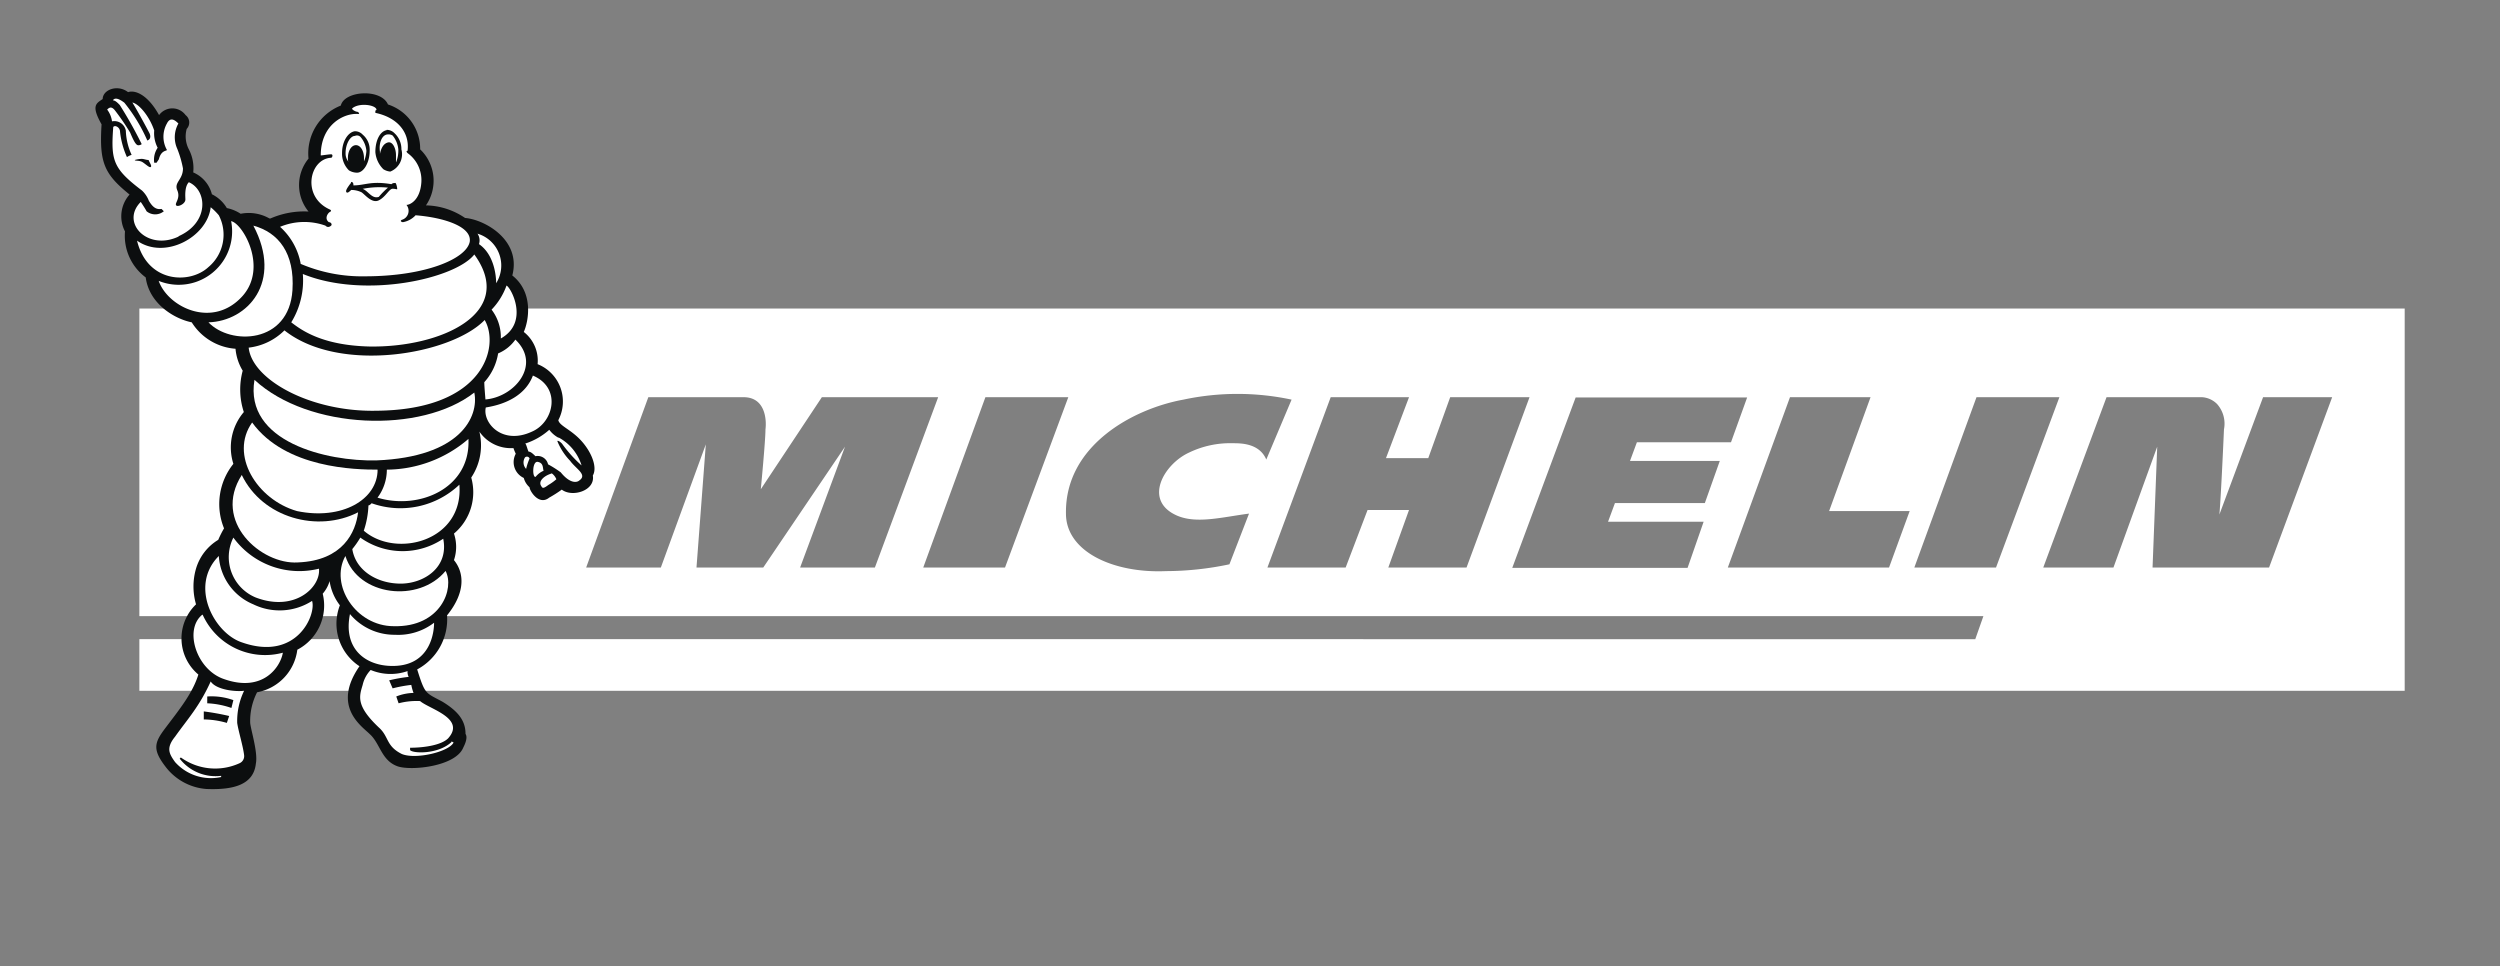
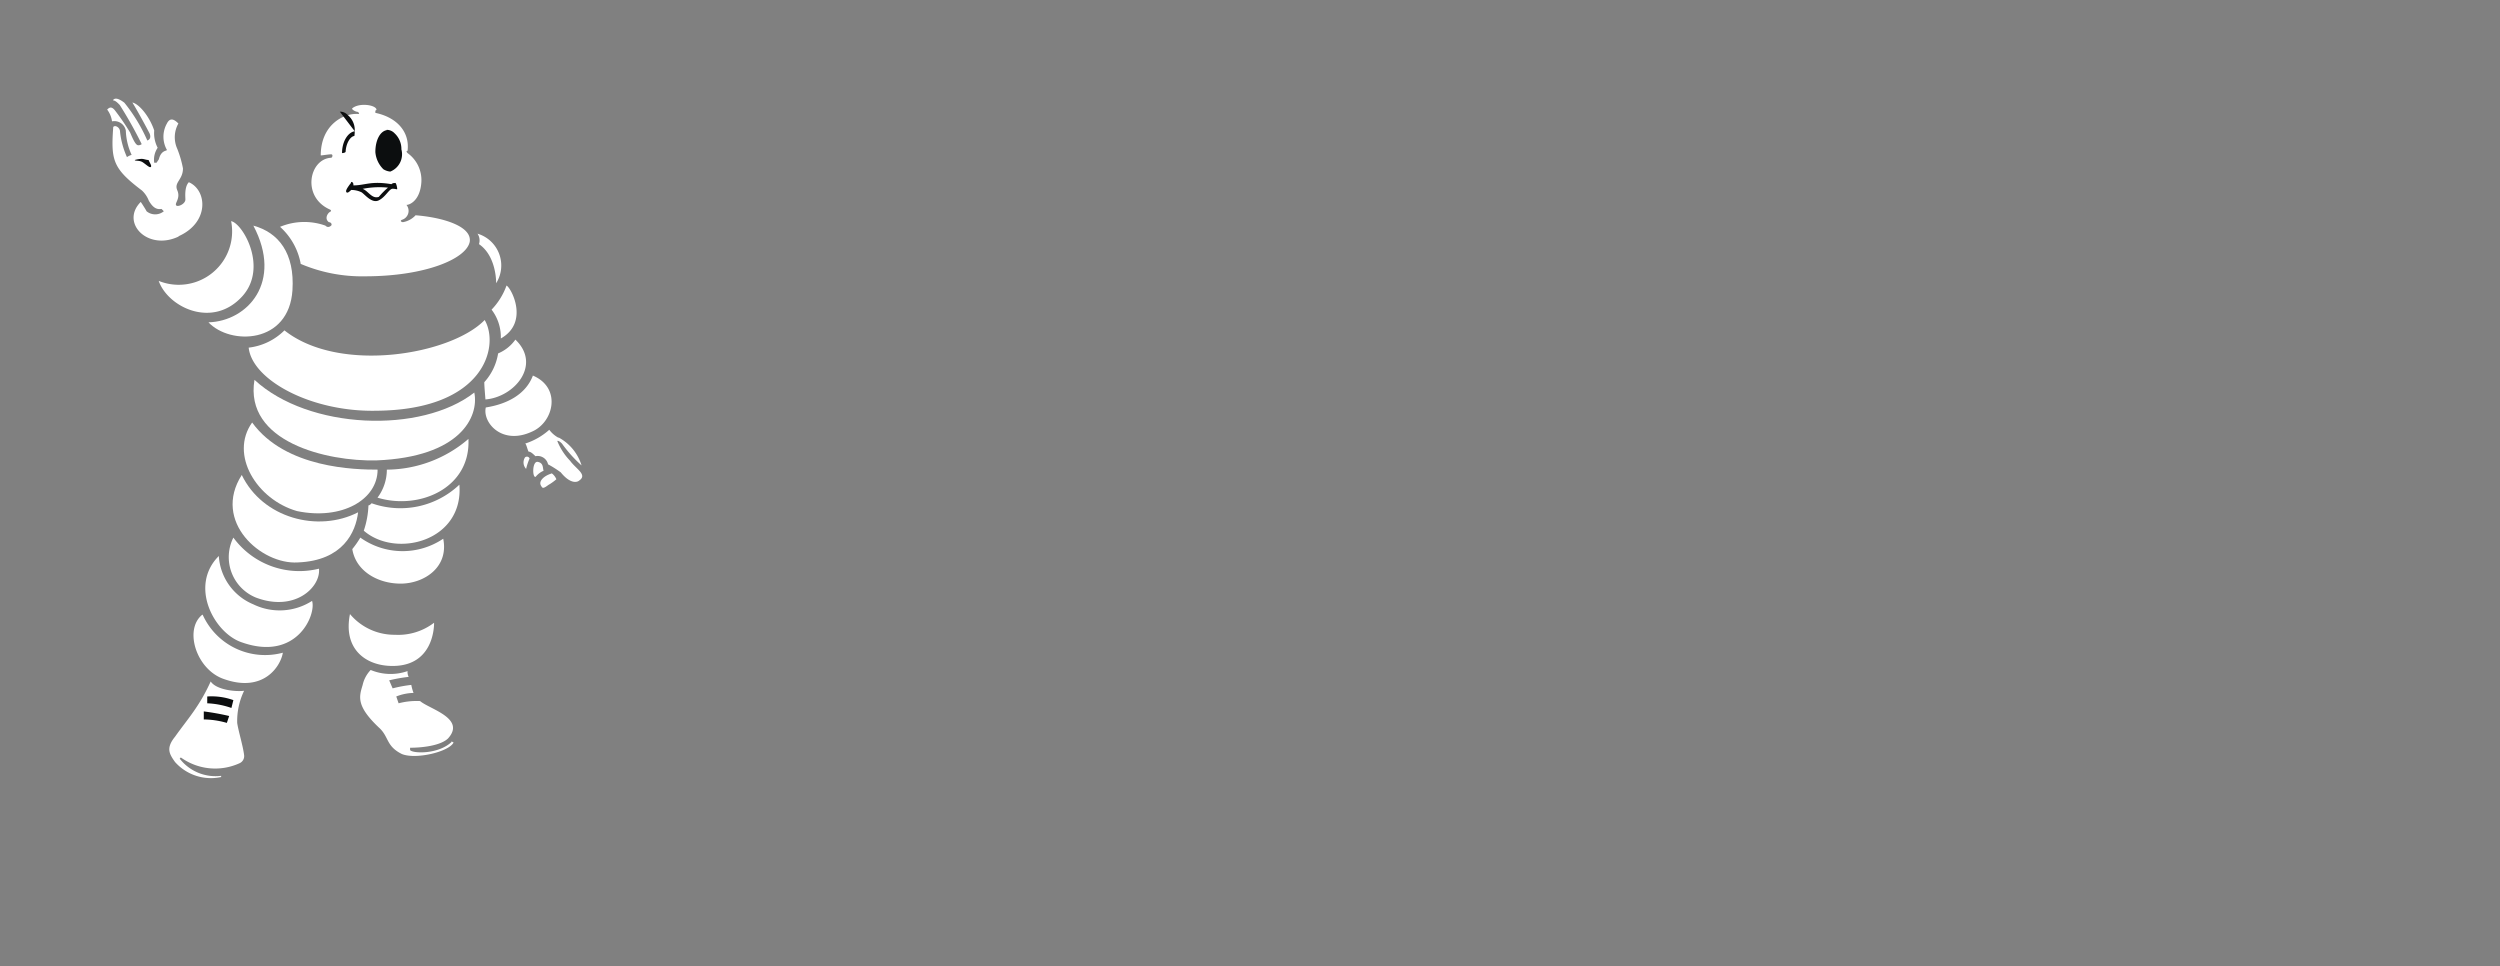
<svg xmlns="http://www.w3.org/2000/svg" id="Capa_1" data-name="Capa 1" width="267.81" height="103.53" viewBox="0 0 267.81 103.53">
  <rect x="0" y="0" width="267.81" height="103.53" fill="#808080" stroke="none" />
  <defs>
    <style>      .neu4-1 {        fill: #fff;      }      .neu4-1, .neu4-2 {        fill-rule: evenodd;      }      .neu4-2 {        fill: #0c0e0f;      }    </style>
  </defs>
  <g>
-     <path class="neu4-1" d="M14.93,33.05V66H212.47l-.87,2.47H14.93V74H257.6V33.05ZM85.71,60.8l4.81-12.95L81.76,60.8H74.61l1-13.2L70.79,60.8h-8l6.66-18.25H79.66C82,42.55,82.13,45,82,46c0,1.23-.5,6.41-.5,6.41l6.54-9.86H100.5L93.72,60.8Zm13.19,0,6.66-18.25h8.88L107.66,60.8Zm33.17-13.32a10.15,10.15,0,0,0-4.69,1c-2.71,1.24-5,5.18-1.23,6.78,2.1.87,4.81.13,7.65-.24l-2.1,5.43a33.21,33.21,0,0,1-6.78.73c-5.67.25-10.73-2.09-10.73-6.16-.12-7.27,7.15-11.22,12.58-12.21a27.72,27.72,0,0,1,11.59,0l-2.71,6.42C134.91,47.48,132.93,47.48,132.07,47.48ZM148.72,60.8l2.22-6.17H146.5l-2.35,6.17h-8.38l6.78-18.25h8.39l-2.47,6.53H153l2.35-6.53h8.5L157.1,60.8Zm33.91-6.91H173l-.74,2H182.5l-1.72,4.94H162l6.79-18.25h18.37l-1.73,4.8H175.35l-.74,2h9.62Zm19.73,6.91H185.09l6.66-18.25h8.63l-4.44,12.2h8.63Zm2.71,0,6.66-18.25h8.88L213.82,60.8Zm38,0H230.59l.5-12.95L226.4,60.8h-7.52l6.78-18.25H235.9a2.48,2.48,0,0,1,1.6.73,3.16,3.16,0,0,1,.74,2.72c-.12,2.83-.37,7.89-.49,9.12l4.68-12.57h7.4Z" />
-     <path class="neu4-2" d="M63.51,50.93c.5-.86-.12-2.47-1.23-3.7s-2.34-1.6-2.47-2.22a4.31,4.31,0,0,0-2.22-6,3.9,3.9,0,0,0-1.48-3.45c.5-1.11,1.11-4.2-1.23-6.05,1-3.82-3-6-5.06-6.16A7.69,7.69,0,0,0,45.63,22a4.65,4.65,0,0,0-.62-6,5,5,0,0,0-3.45-4.81c-.74-1.73-4.68-1.48-5.05.12a5.5,5.5,0,0,0-3.46,5.68,4.47,4.47,0,0,0,0,5.67,9,9,0,0,0-4.07.74h-.12a4.47,4.47,0,0,0-3.08-.5,4.23,4.23,0,0,0-1.48-.61,3.81,3.81,0,0,0-1.6-1.48,3.49,3.49,0,0,0-2-2.34A4.34,4.34,0,0,0,20.23,16,3,3,0,0,1,20,13.81a1,1,0,0,0-.12-1.48,1.76,1.76,0,0,0-2.84,0c-1.23-2.22-2.58-2.71-3.32-2.46C12.58,9,11,9.62,11,10.61c-.74.49-1.23.74-.12,2.71-.25,4.07.25,5.3,3,7.52a3.5,3.5,0,0,0-.49,3.95,5.56,5.56,0,0,0,2.22,4.93c.37,2.83,3.08,4.44,4.93,4.81a6.05,6.05,0,0,0,4.69,2.83A5.4,5.4,0,0,0,26,39.71a7.71,7.71,0,0,0,.12,4.43A5.84,5.84,0,0,0,25,49.69a6.88,6.88,0,0,0-1,6.91,10.76,10.76,0,0,0-.62,1.23A5.37,5.37,0,0,0,21,60.91a6.83,6.83,0,0,0,0,3.83,5.05,5.05,0,0,0,.25,7.52c-.62,2-2,3.7-3.58,5.79-1.11,1.48-1.35,2.22,0,4a6.07,6.07,0,0,0,4.44,2.47c3,.12,5.06-.5,5.3-2.72.25-1.23-.61-3.82-.61-4.43a6.73,6.73,0,0,1,.74-3.21,5.3,5.3,0,0,0,4.31-4.56,5.33,5.33,0,0,0,2.72-6,3.6,3.6,0,0,0,.74-1.35,5.52,5.52,0,0,0,1.1,2.59,5.45,5.45,0,0,0,2.1,6.53c-3,4.32.25,6.42,1.11,7.28,1.11,1,1.23,2.84,3,3.45,1.48.49,6.17,0,7-2,.25-.49.49-1.11.25-1.48,0-1.48-.87-2.47-2.47-3.45-1.85-1-1.85-.74-2.71-3.46a6.09,6.09,0,0,0,3.2-5.79c2-2.47,1.85-4.56.74-5.92a4.44,4.44,0,0,0,0-2.84,5.78,5.78,0,0,0,1.85-6,6.21,6.21,0,0,0,.87-4.93A4.09,4.09,0,0,0,55,48a6.57,6.57,0,0,0,.25.61,1.87,1.87,0,0,0,.86,2.59,2,2,0,0,0,.62,1c0,.37,1,2,2.1,1.11a13.23,13.23,0,0,0,1.35-.86c1.11.86,3.58.12,3.33-1.48Z" />
    <path class="neu4-1" d="M52,42.79c3.09-.24,6.05-3.7,3.21-6.41a4.29,4.29,0,0,1-1.85,1.48,6,6,0,0,1-1.48,3.08c0,.5.12,1.73.12,1.85Z" />
    <path class="neu4-1" d="M57.1,40.2c-.74,2-2.71,3.08-5.06,3.45-.37,1.61,1.73,4.08,4.94,2.59,2.34-1,3.2-4.68.12-6ZM56.24,49a1,1,0,0,0,.12,1.23,6.22,6.22,0,0,1,.37-1.11.3.3,0,0,0-.49-.12Zm2,1.48c-.12-.37,0-.87-.62-1s-.61,1.73-.24,1.6A2.17,2.17,0,0,1,58.21,50.44Zm.86.24c-.86.25-1.48.87-1.11,1.36.12.25.25.25.74-.12a5.45,5.45,0,0,0,.87-.62A1.45,1.45,0,0,0,59.07,50.68Zm.74-3.82a3,3,0,0,1-1-.86,7.11,7.11,0,0,1-2.59,1.48c.12,0,.24.61.37.86.24,0,.49.25.74.49a1.14,1.14,0,0,1,1.35.87,11.88,11.88,0,0,1,1.36.86c1,1.23,1.73,1.11,2,.86.87-.61-.37-1.23-1-2.1a6.6,6.6,0,0,1-1.36-2.09c0-.12.25,0,.49.25a14.17,14.17,0,0,0,2.1,2.34,5.09,5.09,0,0,0-2.47-3ZM40.33,44C52,43.9,53.52,37,51.92,34.28c-3.57,3.7-15.54,5.8-21.45,1.11a6.46,6.46,0,0,1-3.83,1.85C27,40.69,33.3,44.15,40.33,44Z" />
-     <path class="neu4-1" d="M32.44,29.35a8.55,8.55,0,0,1-1.24,5.18c1.12.86,3.33,2.47,8.39,2.59,7.65.12,15.78-3.58,11.22-9.86-2,2.58-11.71,4.8-18.37,2.09Zm-10.11-.74a4.52,4.52,0,0,0,1.11-5.55,6.45,6.45,0,0,0-.87-.86c-.37,3.2-4.93,5.67-7.89,3.58C15.79,30.34,20.35,30.46,22.33,28.61Z" />
    <path class="neu4-1" d="M26,31.69c2.71-3.08,0-7.76-1.24-8A5.72,5.72,0,0,1,17,30.09C18,32.93,22.82,35.27,26,31.69Z" />
    <path class="neu4-1" d="M22.33,34.53c2.34,2.47,8.63,2.34,9-3.45.25-3.95-1.48-6.17-4.19-6.91C30.34,30.21,26.52,34.41,22.33,34.53Zm4.93,6.16c-1.11,6.66,7.77,8.76,13.07,8.63,9-.36,11-4.68,10.48-7.27-5.67,4.44-17.75,4-23.55-1.36Z" />
    <path class="neu4-1" d="M31.82,54.75c4.81,1,8.63-1.23,8.63-4.44-2.34,0-9.86-.12-13.44-5.05C24.55,48.71,27.51,53.52,31.82,54.75Z" />
    <path class="neu4-1" d="M38.36,54.88c-4.32,2.21-10.24.61-12.46-4-3.2,5,2.1,9.62,6,9.37C36.75,60.06,38.11,57,38.36,54.88Z" />
    <path class="neu4-1" d="M25,57.59A4.68,4.68,0,0,0,27.38,64c4.2,1.61,7-1.11,6.79-3.08A8.75,8.75,0,0,1,25,57.59Zm-3.33,8.26c-2,1.6-.62,5.92,2.34,6.9,4.2,1.48,6.05-1.35,6.29-2.83A7.33,7.33,0,0,1,21.71,65.85Z" />
    <path class="neu4-1" d="M27.14,64.74a6,6,0,0,1-3.7-5.18c-3.21,3.21-.5,8.26,2.46,9.25,5.92,2.09,8-3,7.53-4.44A6.43,6.43,0,0,1,27.14,64.74ZM48.35,79.41l.24.13c-.49,1-4.07,1.85-5.55,1.23-1.72-.86-1.35-1.85-2.46-2.84-2.47-2.34-2.1-3.32-1.73-4.56a3.37,3.37,0,0,1,.86-1.6,5.52,5.52,0,0,0,3.95.12,1.15,1.15,0,0,0,.12.62,16.86,16.86,0,0,0-2.09.37l.37.86a14.36,14.36,0,0,1,2-.37,5,5,0,0,0,.24.86,5.2,5.2,0,0,0-1.85.38l.25.73A7.67,7.67,0,0,1,45,75.1c1,.86,4.94,1.85,3,4-.74.73-2.59,1-4.07,1v.25c.25.37,3,.49,4.45-.87ZM46.5,66.71A6.33,6.33,0,0,1,42.3,68a6.21,6.21,0,0,1-4.81-2.22c-.74,3.7,1.61,5.42,4.2,5.55,4.68.24,4.81-4.07,4.81-4.57Z" />
-     <path class="neu4-1" d="M42.18,67.08c5.06.13,6.54-4.07,5.55-5.92-2.84,3.46-9.37,2.72-10.73-1.6-1.72,3.08,1.11,7.52,5.18,7.52Z" />
    <path class="neu4-1" d="M42.92,62.52c2.47,0,5.18-1.72,4.56-4.81a7.79,7.79,0,0,1-8.88-.12,9.75,9.75,0,0,1-.86,1.23C38.11,61.16,40.45,62.52,42.92,62.52Z" />
    <path class="neu4-1" d="M39.84,53.89c-.13.12-.25.25-.37.25a9.51,9.51,0,0,1-.5,2.71c3.46,3,10.73,1.11,10.24-4.93a9.17,9.17,0,0,1-9.37,2Z" />
    <path class="neu4-1" d="M41.44,50.31a5,5,0,0,1-1,3c4.44,1.36,10-1,9.74-6.29A13.51,13.51,0,0,1,41.44,50.31Zm-22.32-25c3.33-1.48,3.08-4.93,1.11-5.79-.49.49-.37,1.6-.37,1.85,0,.49-.86.86-1,.61s.5-.74.13-1.6.61-1.11.61-2.34a11.39,11.39,0,0,0-.61-2.1,3,3,0,0,1,.12-2.71c-.37-.37-.86-.74-1.23,0a2.88,2.88,0,0,0,0,2.83c0,.13-.62,0-.86,1l-.25.37h-.25a2.27,2.27,0,0,1,.37-1.6,3.37,3.37,0,0,1-.37-1.85c-.49-1.48-1.6-2.84-2.34-3,.62,1,1.73,3.08,1.85,3.33.25.62-.25.74-.25.74A17.72,17.72,0,0,0,13.32,11c-.49-.37-1-.62-1.23-.25.25,0,.5.25.74.5a44.7,44.7,0,0,1,2.35,4.19.57.57,0,0,1-.37.12c-.25,0-.5-.49-.87-1.36a25.5,25.5,0,0,0-1.6-2.34c-.37-.49-.62-.37-.86-.12A2.66,2.66,0,0,1,12,13a1.25,1.25,0,0,1,1.48,1,6.68,6.68,0,0,0,.62,2.59,1.79,1.79,0,0,0-.5.24,8.88,8.88,0,0,1-.74-2.71.62.62,0,0,0-.49-.61c-.25,0-.25.12-.25.24-.24,3.45,0,4.32,3.09,6.66a3,3,0,0,1,.74,1.11c.24.37.61,1,1.35.86l.25.25a1.45,1.45,0,0,1-1.85,0c-.12-.25-.62-1-.62-1-2.22,2.22.74,5.3,4.07,3.7ZM22.57,73c-1.23,2.72-2.46,4-3.82,5.92-1,1.23-.61,1.85,0,2.71a5.15,5.15,0,0,0,4.94,1.61v-.13a4.86,4.86,0,0,1-4.44-1.84l.12-.13a6.28,6.28,0,0,0,6.29.62.83.83,0,0,0,.49-.87c-.12-1-.62-2.59-.74-3.45A7.43,7.43,0,0,1,26.15,74c-1,.12-3-.12-3.58-1ZM51.31,26.15c1.6,1.1,1.84,3.32,1.84,4.19a3.56,3.56,0,0,0-2-5.31A1.28,1.28,0,0,1,51.31,26.15Zm2.34,10.11c3.08-1.73,1.11-5.43.61-5.67a7.25,7.25,0,0,1-1.6,2.58A4.84,4.84,0,0,1,53.65,36.26Zm-21.46-8A16.78,16.78,0,0,0,39.1,29.6c6.41,0,10.85-1.85,11.22-3.7.25-1.61-2.71-2.59-5.8-2.84a2.42,2.42,0,0,1-1.35.74c-.13,0-.37-.12-.13-.25a1,1,0,0,0,.5-1.6c.37,0,1.48-.49,1.6-2.46a3.56,3.56,0,0,0-1.48-3.09s-.24-.24,0-.24c.25-2-1.11-3.58-3.45-4.07v-.25a.12.12,0,0,0,.12-.12c-.12-.49-1.85-.74-2.59-.12-.12.12.37.37.5.37s.37.24.12.24c-1.48-.12-4,1.11-4,4.44.13,0,.87-.12,1.11-.12s.13.37,0,.37c-2.34.12-3.2,4.19-.12,5.55,0,0,.25.12,0,.25s-.62.73-.12,1.1c.24,0,.37.25.24.37s-.37.25-.61,0A6.75,6.75,0,0,0,30,24.3a7,7,0,0,1,2.21,3.94Z" />
    <path class="neu4-2" d="M16.16,17.88c-.12.13-.49-.24-.86-.49s-.86-.12-.86-.25a2.76,2.76,0,0,1,.74-.12c.24,0,.49.12.74.12C16,17.39,16.29,17.76,16.16,17.88ZM24.3,77.44a9.08,9.08,0,0,0-2.47-.37v-.86a26.76,26.76,0,0,1,2.72.49Zm.49-1.6a9,9,0,0,0-2.59-.5v-.73A6.91,6.91,0,0,1,25,75ZM42.3,19.61a.47.47,0,0,0-.37.12c-2.22-.37-2.83.13-4.07.13,0-.13,0-.37-.24-.37a.41.41,0,0,1-.13.24c-.37.5-.49.74-.37.87s.37-.13.5-.25a2.51,2.51,0,0,1,1.11.25c.37.24,1.11,1.23,1.85.86s1.11-1.24,1.48-1.24.49.13.49,0S42.43,19.49,42.3,19.61Zm-1.72,1.48c-.74.25-1.11-.62-1.73-.86a9.16,9.16,0,0,1,2.71-.13A8.26,8.26,0,0,0,40.58,21.09Zm.86-7.15c-.74.12-1.23,1.11-1.23,2.34a2.9,2.9,0,0,0,.86,1.85,1.67,1.67,0,0,0,.74.25A2,2,0,0,0,43,16a2.29,2.29,0,0,0-.73-1.72,1.16,1.16,0,0,0-.87-.37Z" />
-     <path class="neu4-1" d="M42.43,17.39A3.4,3.4,0,0,0,42.67,16a2.73,2.73,0,0,0-.61-1.48.78.78,0,0,0-.5-.12c-.61,0-1,.86-.86,1.85v.25c.12-.62.37-1.11.86-1.24s.86.62.86,1.36v.74Z" />
-     <path class="neu4-2" d="M38,14.06c-.74.12-1.36,1.11-1.36,2.34a2.52,2.52,0,0,0,.74,1.85,1.71,1.71,0,0,0,.86.25c.74,0,1.36-1.11,1.36-2.34a2.09,2.09,0,0,0-.74-1.73,1.12,1.12,0,0,0-.86-.37Z" />
+     <path class="neu4-2" d="M38,14.06c-.74.12-1.36,1.11-1.36,2.34c.74,0,1.36-1.11,1.36-2.34a2.09,2.09,0,0,0-.74-1.73,1.12,1.12,0,0,0-.86-.37Z" />
    <path class="neu4-1" d="M39,17.27a3.43,3.43,0,0,0,.25-1.11,2.67,2.67,0,0,0-.62-1.48.53.53,0,0,0-.61-.12c-.5,0-1,.86-1,1.84a1.4,1.4,0,0,0,.37,1v0c-.12-.12-.12-.24-.12-.49,0-.74.37-1.36.86-1.36s.86.62.86,1.36v.37Z" />
  </g>
</svg>